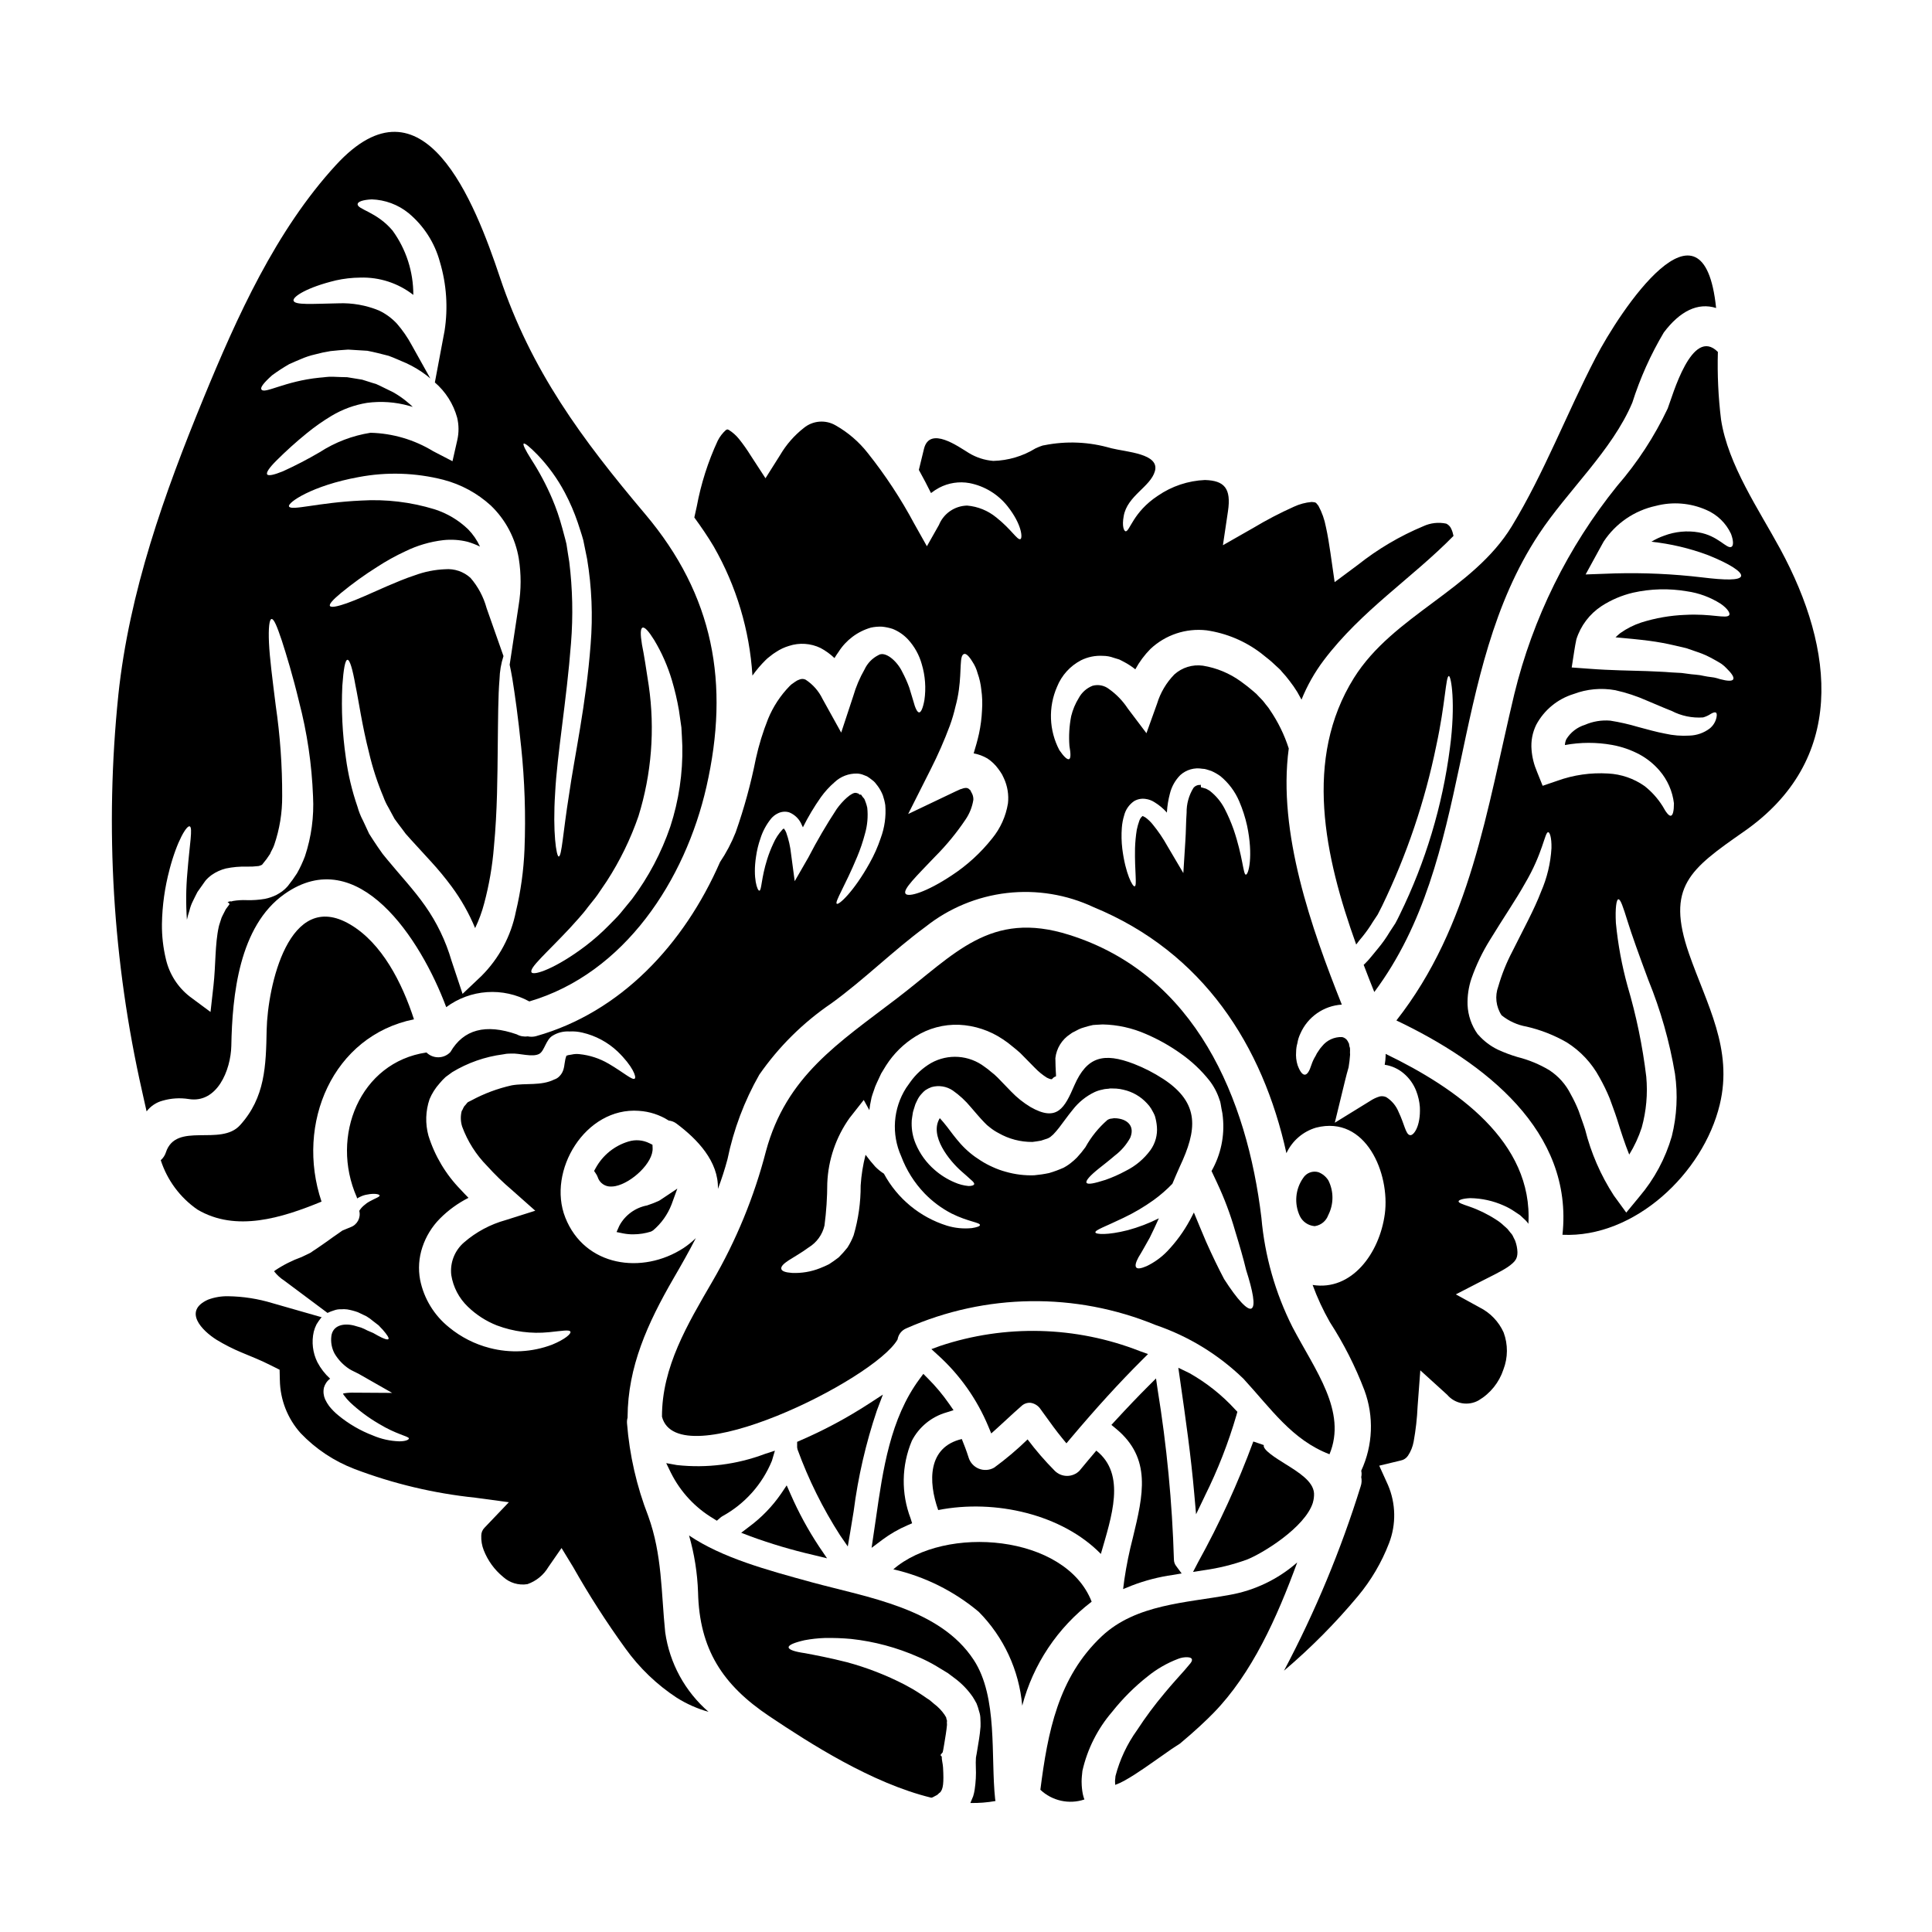
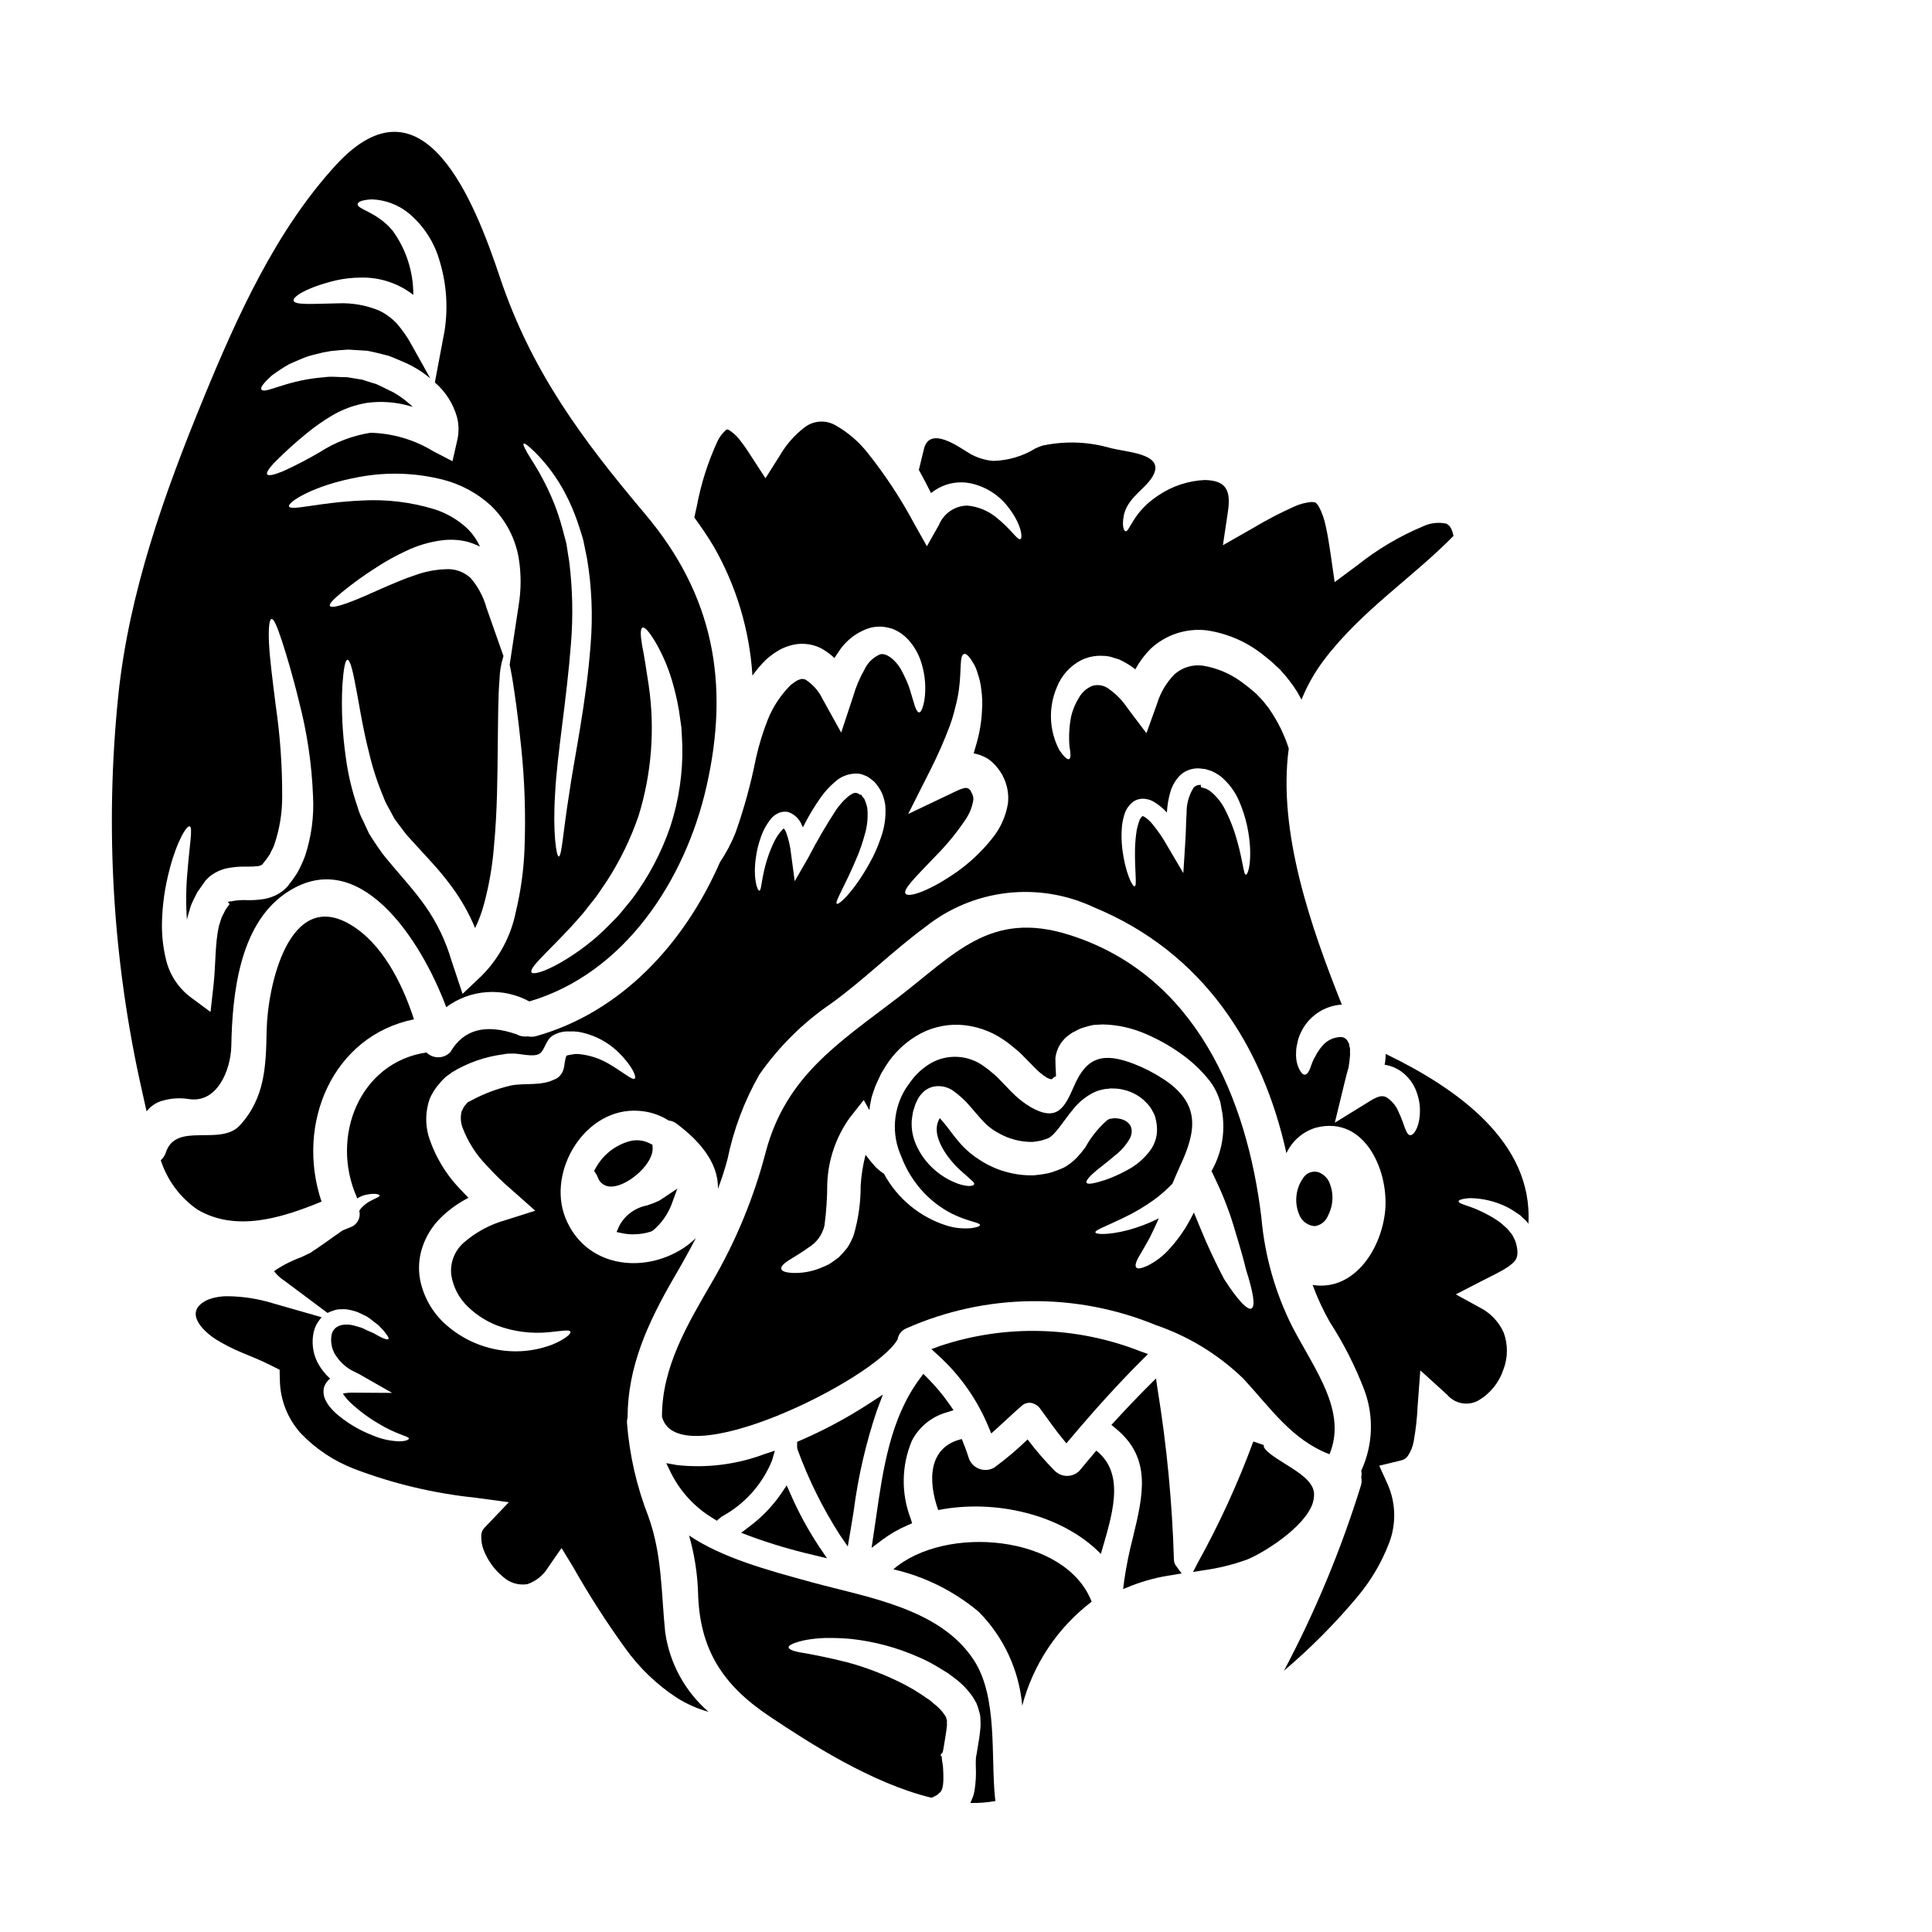
<svg xmlns="http://www.w3.org/2000/svg" fill="#000000" width="800px" height="800px" version="1.1" viewBox="144 144 512 512">
  <g>
    <path d="m435.74 555.81c2.785-9.758 6.812-21.059-1.207-27.379-1.484 1.766-3.004 3.543-4.461 5.328v0.004c-0.867 0.875-2.051 1.367-3.285 1.367-1.23 0-2.414-0.492-3.281-1.367-2.582-2.602-4.981-5.375-7.184-8.305-2.773 2.699-5.731 5.199-8.855 7.481-1.246 0.715-2.754 0.812-4.086 0.27-1.332-0.543-2.336-1.672-2.727-3.055-0.527-1.672-1.145-3.281-1.766-4.797-9.055 2.133-8.945 11.273-6.254 18.824 15.145-2.988 32.918 1.191 43.105 11.629z" />
    <path d="m394.79 518.32 1.906-0.605-1.137-1.641-0.004-0.004c-1.68-2.418-3.57-4.684-5.652-6.766l-1.211-1.215-1.02 1.383c-7.754 10.508-9.684 23.953-11.547 36.957l-1.145 7.766 2.875-2.156-0.004-0.004c2.055-1.527 4.285-2.812 6.641-3.82l1.227-0.531-0.395-1.27v-0.004c-2.547-6.652-2.43-14.031 0.332-20.598 1.887-3.644 5.188-6.356 9.133-7.492z" />
    <path d="m441.96 562.62-0.32 2.504 2.34-0.949c3.484-1.336 7.109-2.277 10.805-2.797l2.363-0.395-1.434-1.945h-0.004c-0.383-0.488-0.598-1.09-0.609-1.711-0.449-15.117-1.895-30.191-4.324-45.117l-0.422-2.91-2.082 2.078c-2.754 2.754-5.574 5.711-8.684 9.09l-1.055 1.148 1.203 0.992c9.551 7.871 7.211 17.602 4.492 28.863-0.957 3.672-1.715 7.394-2.269 11.148z" />
    <path d="m352.48 537.64-1.48 2.199c-2.32 3.363-5.18 6.32-8.465 8.754l-2.109 1.605 2.473 0.949c5.414 1.98 10.945 3.621 16.562 4.918l3.715 0.902-2.141-3.148v-0.004c-2.879-4.359-5.383-8.957-7.477-13.746z" />
-     <path d="m460.97 545.3 2.336-4.863-0.004-0.004c3.434-6.894 6.242-14.086 8.391-21.48l0.223-0.812-0.582-0.609h0.004c-3.504-3.828-7.586-7.074-12.105-9.629l-2.965-1.434 0.395 2.754c1.574 10.93 2.973 20.785 3.832 30.699z" />
    <path d="m368.67 553.83 0.609-3.57c0.328-1.926 0.637-3.852 0.953-5.785 1.164-9.07 3.223-18.008 6.148-26.672l1.594-4.219-3.781 2.461v-0.004c-5.734 3.723-11.773 6.957-18.047 9.672l-0.895 0.395v1.465l0.105 0.551c2.906 7.973 6.688 15.602 11.273 22.742z" />
    <path d="m333.04 546.42 0.93 0.586 0.832-0.715h-0.004c0.195-0.18 0.406-0.336 0.633-0.473 5.934-3.25 10.57-8.434 13.137-14.695l0.789-2.68-2.652 0.867h-0.004c-7.418 2.801-15.398 3.812-23.285 2.953l-2.859-0.516 1.266 2.609h0.004c2.508 5.012 6.398 9.199 11.215 12.062z" />
    <path d="m474.36 557.34c4.012-1.531 15.492-8.496 17.57-15.121v-0.039c0.234-0.797 0.336-1.625 0.301-2.457-0.215-3.148-4.004-5.512-7.672-7.797-2.402-1.496-6.035-3.754-5.633-4.965l-2.793-0.953v0.031c-4.055 11.004-8.938 21.68-14.613 31.941l-1.352 2.598 2.891-0.457v0.004c3.852-0.535 7.641-1.469 11.301-2.785z" />
    <path d="m229.21 462.44c-6.965-20.688 2.977-43.945 24.496-48.312-3.148-9.695-8.484-20.191-16.926-25.148-16.289-9.57-21.863 16.531-22.113 27.945-0.184 9.57-0.395 17.898-7.031 25.238-5.168 5.762-16.969-1.02-19.68 7.246l0.004 0.004c-0.262 0.793-0.73 1.5-1.359 2.047 1.711 5.301 5.117 9.891 9.691 13.07 10.25 6.086 22.453 2.215 32.918-2.09z" />
    <path d="m402.05 583.9c-8.949-13.688-28.184-16.566-42.859-20.562-12.078-3.312-23.754-6.477-32.582-12.418 1.406 4.898 2.207 9.953 2.383 15.051 0.344 15.078 6.508 24.559 18.863 32.828 10.684 7.152 27.16 17.773 42.953 21.613v-0.004c0.117-0.012 0.23-0.043 0.336-0.09l1.055-0.559c0.34-0.121 0.559-0.555 0.93-0.742 0.836-0.867 1.023-2.57 0.789-6.625-0.062-1.086-0.375-2.016-0.344-2.883l-0.312-0.344v-0.09l0.375-0.496 0.184-0.184 0.152-0.711 0.246-1.426c0.312-1.922 0.621-3.688 0.742-5.141l-0.031-0.789h0.008c0.059-0.23 0.023-0.473-0.09-0.68-0.062-0.184-0.062-0.371-0.125-0.586h-0.004c-0.145-0.184-0.266-0.379-0.367-0.59-0.773-1.129-1.723-2.125-2.82-2.941l-1.023-0.871-0.246-0.184-0.031-0.031-0.496-0.309c-0.648-0.465-1.301-0.902-1.969-1.336v0.004c-1.301-0.859-2.644-1.645-4.027-2.363-4.875-2.516-10.004-4.508-15.297-5.941-4.644-1.18-8.328-1.863-11.086-2.387-2.785-0.395-4.328-0.93-4.363-1.551-0.035-0.621 1.488-1.266 4.242-1.891h-0.004c1.746-0.328 3.516-0.523 5.293-0.586 2.348-0.047 4.691 0.035 7.031 0.25 6.137 0.664 12.133 2.273 17.777 4.769 1.664 0.699 3.277 1.52 4.828 2.445 0.789 0.496 1.609 0.992 2.449 1.488l0.617 0.371 0.121 0.094 0.375 0.281 0.281 0.215 1.051 0.789v-0.004c1.828 1.363 3.422 3.016 4.723 4.894 0.344 0.559 0.711 1.148 1.023 1.766 0.277 0.684 0.508 1.387 0.68 2.106 0.23 0.668 0.344 1.367 0.34 2.074 0.031 0.648 0.062 1.363 0.031 1.969-0.184 2.363-0.555 4.269-0.836 6.008l-0.215 1.301-0.125 0.621v0.184h-0.039v0.062c-0.055 0.844-0.062 1.691-0.027 2.539 0.094 1.996-0.012 3.996-0.312 5.973-0.086 0.59-0.219 1.168-0.395 1.738-0.246 0.617-0.496 1.207-0.742 1.793 2.231 0.043 4.461-0.129 6.656-0.523-0.043-0.164-0.074-0.328-0.09-0.496-1.219-11.254 0.793-27.016-5.676-36.895z" />
    <path d="m193.97 435.25c7.586 1.266 11.18-7.684 11.332-14.062 0.246-13.348 2.016-31.738 14.09-40.258 19.512-13.75 36.141 11.953 42.863 29.977 3.141-2.332 6.887-3.711 10.789-3.981 3.898-0.27 7.797 0.586 11.23 2.465 25.301-7.426 41.332-32.223 46.945-56.922 6.223-27.344 1.922-50.723-16.258-72.25-16.781-19.879-30.191-37.965-38.496-62.773-6.598-19.727-20.223-55-43.449-29.699-15.949 17.375-26.199 40.199-35.086 61.797-10.406 25.332-19.68 51.254-22.578 78.691h0.004c-3.617 35.121-1.484 70.598 6.316 105.03 0.371 1.609 0.742 3.41 1.18 5.266 1.066-1.402 2.57-2.406 4.277-2.848 2.219-0.641 4.555-0.789 6.84-0.434zm110.83-57.727c3.484-5.379 6.305-11.16 8.398-17.219 3.477-11.199 4.406-23.035 2.723-34.637-0.68-4.461-1.238-8.148-1.793-10.84-0.438-2.695-0.438-4.273 0.152-4.492 0.59-0.215 1.641 0.961 3.066 3.25 2.023 3.356 3.609 6.957 4.723 10.715 0.773 2.606 1.395 5.254 1.855 7.93 0.215 1.453 0.434 2.973 0.648 4.519 0.125 1.574 0.156 3.223 0.246 4.863l0.004 0.004c0.152 7.281-0.926 14.535-3.188 21.457-2.352 6.883-5.769 13.348-10.129 19.168-1.055 1.27-2.074 2.543-3.066 3.746-0.992 1.203-2.137 2.231-3.129 3.281v0.004c-1.902 1.938-3.941 3.738-6.098 5.387-7.926 6.012-13.777 7.961-14.34 7.035-0.738-1.148 3.809-4.957 10.098-11.68 1.52-1.73 3.281-3.5 4.863-5.668 0.789-1.051 1.73-2.074 2.539-3.25 0.805-1.176 1.582-2.356 2.426-3.574zm-22.016-115.95c0.281-0.215 1.551 0.789 3.594 2.879v-0.004c2.894 3.008 5.356 6.406 7.309 10.098 1.355 2.559 2.504 5.219 3.434 7.961 0.465 1.484 1.023 3.035 1.457 4.644 0.34 1.609 0.68 3.281 1.02 5.016 1.23 7.461 1.543 15.043 0.93 22.578-1.203 15.918-4.301 29.793-5.727 39.855-1.609 10.062-1.922 16.355-2.723 16.383-0.621 0.062-1.641-6.406-0.961-16.781 0.523-10.375 3.035-24.434 4.211-39.793v-0.004c0.57-7.164 0.414-14.363-0.465-21.496-0.246-1.609-0.527-3.188-0.742-4.723-0.344-1.516-0.789-2.941-1.145-4.363h-0.004c-0.699-2.609-1.578-5.164-2.633-7.648-1.551-3.644-3.418-7.148-5.57-10.469-1.551-2.461-2.266-3.918-1.984-4.133zm-1.301 30.441c0.656 4.102 0.645 8.285-0.031 12.387l-2.387 15.766c0.215 0.992 0.465 2.227 0.711 3.684 0.68 4.211 1.547 10.312 2.32 17.965l0.004-0.004c0.953 9.059 1.254 18.176 0.898 27.281-0.223 5.562-0.988 11.094-2.289 16.508-1.285 6.469-4.465 12.406-9.137 17.062l-4.988 4.723-2.258-6.781c-0.215-0.68-0.465-1.363-0.68-2.043-1.512-5.18-3.867-10.078-6.973-14.492-2.941-4.211-6.75-8.266-10.062-12.297l-1.234-1.516-1.238-1.766c-0.789-1.207-1.609-2.363-2.32-3.543-0.559-1.207-1.113-2.418-1.672-3.594h-0.008c-0.59-1.129-1.055-2.316-1.395-3.543-1.469-4.242-2.508-8.621-3.098-13.07-0.91-6.285-1.223-12.641-0.926-18.984 0.312-4.43 0.742-6.875 1.363-6.902 0.617-0.027 1.336 2.383 2.106 6.719 0.898 4.273 1.734 10.559 3.625 17.961l-0.004-0.004c0.934 3.973 2.199 7.856 3.781 11.617 0.367 1.023 0.832 2.008 1.391 2.938 0.527 0.961 1.051 1.922 1.574 2.914 0.617 0.898 1.301 1.734 1.969 2.633l0.988 1.332 1.27 1.426c1.734 1.891 3.543 3.867 5.356 5.852h0.004c1.977 2.148 3.836 4.402 5.574 6.75 2.504 3.391 4.582 7.07 6.195 10.965 1.016-2.117 1.824-4.324 2.414-6.598 1.301-4.863 2.156-9.836 2.559-14.852 0.93-9.754 0.93-18.797 1.02-26.371s0.094-13.812 0.469-18.105c0.055-2.098 0.41-4.172 1.051-6.164l-4.492-12.762h0.004c-0.809-2.934-2.258-5.652-4.246-7.957-1.824-1.664-4.258-2.492-6.719-2.293-2.75 0.109-5.469 0.656-8.051 1.609-2.602 0.84-5.047 1.922-7.277 2.852-4.461 1.969-8.082 3.625-10.746 4.555-2.664 0.93-4.18 1.18-4.461 0.711s0.809-1.672 2.941-3.441c3.043-2.5 6.238-4.809 9.574-6.902 2.375-1.547 4.859-2.926 7.43-4.121 3.172-1.559 6.586-2.562 10.094-2.973 2.16-0.234 4.34-0.086 6.445 0.434 1.129 0.332 2.227 0.758 3.281 1.27-0.781-1.695-1.844-3.246-3.148-4.582-2.539-2.441-5.609-4.262-8.969-5.32-6.266-1.91-12.816-2.688-19.355-2.293-11.52 0.527-18.645 2.816-19.141 1.551-0.465-0.961 6.039-5.512 18.461-7.773 7.441-1.41 15.098-1.164 22.438 0.711 4.691 1.219 9.016 3.566 12.594 6.836 3.914 3.762 6.512 8.684 7.402 14.039zm-65.375-48.559c1.449-1.066 2.961-2.047 4.519-2.945 0.961-0.465 2.012-0.867 3.148-1.363h0.004c1.176-0.516 2.398-0.922 3.652-1.207 1.375-0.375 2.769-0.676 4.18-0.898 1.488-0.152 3.035-0.309 4.648-0.395 1.637 0.094 3.34 0.215 5.078 0.312 1.793 0.34 3.715 0.836 5.637 1.332 1.641 0.586 3.098 1.301 4.723 1.969v-0.004c1.91 0.883 3.719 1.973 5.387 3.254l0.961 0.789-4.926-8.824v-0.004c-1.098-2.039-2.418-3.949-3.934-5.699-1.344-1.441-2.945-2.621-4.723-3.469-3.422-1.414-7.109-2.07-10.809-1.918-6.875 0.125-11.551 0.527-11.863-0.711-0.246-1.051 3.625-3.543 11.184-5.356l-0.004-0.004c2.137-0.477 4.316-0.727 6.504-0.746 5.078-0.16 10.051 1.461 14.059 4.586 0.027-6.129-1.902-12.105-5.512-17.062-4.231-5.023-9.406-5.582-9.242-7.016 0.031-0.586 1.266-1.113 3.715-1.234v-0.004c3.559 0.113 6.984 1.383 9.754 3.621 4.051 3.356 6.965 7.887 8.332 12.965 1.766 5.914 2.188 12.145 1.238 18.242-0.188 0.898-0.344 1.766-0.496 2.633l-2.078 11.055c2.852 2.453 4.906 5.695 5.906 9.32 0.473 1.965 0.484 4.012 0.031 5.981l-1.266 5.574-5.082-2.633h-0.004c-5.023-3.07-10.766-4.762-16.648-4.906-4.789 0.758-9.367 2.508-13.441 5.141-3.148 1.852-6.394 3.535-9.723 5.051-2.418 0.988-3.902 1.301-4.211 0.836-0.312-0.465 0.527-1.734 2.387-3.594v-0.004c2.586-2.582 5.305-5.031 8.145-7.336 2.062-1.684 4.246-3.215 6.531-4.586 2.883-1.727 6.066-2.891 9.383-3.434 3.734-0.5 7.527-0.23 11.152 0.785 0.34 0.094 0.648 0.188 0.988 0.281-0.555-0.527-1.113-1.02-1.699-1.488-1.109-0.91-2.293-1.715-3.543-2.414-1.52-0.711-3.098-1.551-4.492-2.168-1.27-0.344-2.449-0.789-3.684-1.145-1.367-0.215-2.695-0.434-3.965-0.648-1.336-0.031-2.602-0.062-3.809-0.125s-2.418 0.184-3.543 0.246c-9.23 0.93-14.562 4.398-15.352 3.148-0.422-0.5 0.57-1.773 2.801-3.781zm-27.191 131c2.043-7.773 4.586-11.77 5.356-11.461 0.871 0.312-0.027 4.723-0.617 12.266-0.375 4.148-0.414 8.324-0.121 12.48 0.184-0.828 0.41-1.645 0.68-2.449 0.199-0.859 0.5-1.691 0.898-2.477 0.395-0.789 0.789-1.641 1.207-2.418l1.574-2.227 0.395-0.559 0.215-0.281 0.094-0.121 0.062-0.062 0.027-0.031 0.496-0.496c0.344-0.277 0.434-0.395 0.961-0.789l0.004 0.004c1.121-0.77 2.371-1.336 3.688-1.672 1.832-0.383 3.703-0.551 5.574-0.496 1.043 0.023 2.086-0.027 3.125-0.156 0.242-0.059 0.484-0.141 0.711-0.246 0.062-0.062 0.156-0.031 0.188-0.125l0.059-0.031 0.062-0.059v-0.031l0.035-0.035c0.715-0.84 1.371-1.73 1.969-2.664 0.309-0.836 0.789-1.426 1.113-2.414v0.004c1.426-4.156 2.137-8.523 2.106-12.914 0.027-8.023-0.543-16.035-1.703-23.973-0.867-6.938-1.609-12.633-1.793-16.629-0.184-3.996 0.094-6.297 0.68-6.348 0.648-0.062 1.457 1.969 2.723 5.727 1.207 3.746 2.883 9.199 4.555 16.137h-0.004c2.152 8.219 3.398 16.652 3.719 25.145 0.285 5.371-0.441 10.75-2.137 15.855-0.586 1.559-1.289 3.074-2.109 4.523-0.727 1.137-1.516 2.231-2.359 3.281l-0.059 0.09-0.062 0.062v0.004c-0.137 0.117-0.262 0.25-0.375 0.391l-0.031 0.031v0.031l-0.059 0.031-0.312 0.309-0.68 0.559c-0.477 0.34-0.973 0.652-1.488 0.93-0.973 0.484-2.004 0.84-3.066 1.055-1.613 0.277-3.254 0.391-4.891 0.34-1.188-0.051-2.375 0.023-3.543 0.215-0.371 0.062-0.789 0.281-0.617 0.062-0.031 0-0.836 0.152-0.836 0.312l0.309 0.152 0.184 0.344-0.988 1.332-0.742 1.457-0.004-0.004c-0.273 0.488-0.484 1.008-0.621 1.547-0.152 0.559-0.371 1.055-0.496 1.641-1.02 4.613-0.789 10.129-1.395 15.547l-0.789 7.031-5.512-4.09h0.004c-3.18-2.477-5.41-5.977-6.316-9.906-0.734-3.051-1.09-6.184-1.051-9.324 0.078-4.867 0.754-9.703 2.008-14.406z" />
-     <path d="m502.82 323.64c-13.41 21.465-7.805 47.324 0.586 70.672 0.527-0.711 1.082-1.426 1.672-2.106 0.996-1.227 1.906-2.519 2.723-3.871l1.305-1.969c0.395-0.742 0.789-1.547 1.18-2.32 6.527-13.492 11.344-27.742 14.34-42.426 2.414-11.121 2.508-18.461 3.34-18.461 0.59-0.031 1.859 7.188 0.281 19.078-1.984 15.336-6.473 30.246-13.285 44.129-0.395 0.789-0.742 1.547-1.18 2.32l-1.52 2.32v0.004c-0.922 1.547-1.969 3.019-3.125 4.398-1.145 1.336-2.137 2.727-3.379 3.938v-0.004c-0.117 0.121-0.238 0.234-0.371 0.34 0.934 2.449 1.863 4.863 2.816 7.215 26.668-35.766 19.203-84.355 43.605-121.33 7.594-11.52 19.402-22.148 24.773-34.859 2.062-6.492 4.859-12.727 8.336-18.582 4.301-5.727 9.055-8.023 13.871-6.504-3.375-32.668-25.516 0.789-31.957 13.227-7.621 14.676-13.594 30.473-22.176 44.594-10.312 16.938-31.434 23.598-41.836 40.199z" />
    <path d="m478.29 466.74c-3.777-31.488-17.344-64.445-50.977-75.004-20.938-6.598-30.289 5.141-45.586 16.816-15.543 11.895-29.355 20.598-34.746 40.539-3.121 12.082-7.891 23.68-14.168 34.465-6.598 11.363-13.41 22.699-13.383 35.891 4.18 15.98 56.285-9.758 62.434-20.469v0.004c0.203-1.34 1.102-2.469 2.359-2.973 20.973-9.273 44.82-9.59 66.027-0.867 8.719 2.969 16.672 7.836 23.285 14.246 7.277 7.894 12.855 16.195 22.793 20.004 4.723-11.363-3.809-22.234-9.816-33.723-4.551-9.035-7.34-18.852-8.223-28.93zm-46.332-9.277c-0.34-0.527 0.902-1.922 3.312-3.84 1.207-0.961 2.695-2.106 4.242-3.438h0.004c1.641-1.254 3-2.836 3.996-4.644 1.207-2.852-0.434-4.769-3.281-5.141-0.246 0-0.555-0.094-0.648-0.031h-0.004c-0.078 0.004-0.152-0.012-0.223-0.043h-0.094l-0.34 0.062-0.648 0.09-0.156 0.031h-0.004c-0.211 0.074-0.418 0.168-0.617 0.281-2.356 2.047-4.336 4.492-5.844 7.227-0.695 0.965-1.449 1.887-2.262 2.754-0.516 0.523-1.062 1.008-1.645 1.457-0.355 0.281-0.727 0.543-1.113 0.785-0.34 0.215-0.496 0.281-0.742 0.434-1.258 0.562-2.551 1.039-3.871 1.426-1.297 0.277-2.613 0.473-3.934 0.59-2.555 0.09-5.106-0.227-7.559-0.934-1.168-0.312-2.309-0.727-3.41-1.234-1.141-0.5-2.238-1.09-3.281-1.77-1.953-1.207-3.727-2.688-5.262-4.394-1.426-1.609-2.539-3.129-3.594-4.523-0.617-0.789-1.238-1.547-1.922-2.289-2.883 4.644 2.539 11.273 5.699 14.059 1.082 0.961 1.969 1.703 2.508 2.231 0.68 0.555 0.992 0.961 0.898 1.234-0.094 0.277-0.617 0.465-1.484 0.465-1.293-0.121-2.559-0.453-3.746-0.984-1.91-0.812-3.676-1.922-5.234-3.285-2.203-1.898-3.934-4.285-5.051-6.969-0.719-1.719-1.074-3.562-1.051-5.422-0.008-0.508 0.035-1.016 0.125-1.516l0.121-0.789 0.062-0.395 0.031-0.184c0.027-0.062 0.09-0.344 0.09-0.344 0.031-0.062 0.375-1.207 0.375-1.207 0.059-0.184 0.09-0.34 0.184-0.586l0.434-0.93 0.004 0.004c0.305-0.703 0.738-1.34 1.27-1.891 0.289-0.348 0.621-0.66 0.988-0.93 0.496-0.316 1.023-0.582 1.574-0.785 1.918-0.547 3.981-0.219 5.637 0.895 1.781 1.246 3.383 2.727 4.766 4.402 1.238 1.426 2.418 2.848 3.562 4.023 0.465 0.516 0.984 0.984 1.547 1.391 0.695 0.559 1.441 1.047 2.231 1.457 2.742 1.578 5.852 2.394 9.016 2.363 0.789-0.09 1.516-0.215 2.258-0.34 0.617-0.246 1.547-0.465 1.922-0.652 0.184-0.121 0.523-0.277 0.586-0.34l0.094-0.094c0.09-0.059 0.434-0.371 0.648-0.555 0.496-0.527 1.023-1.117 1.574-1.832 1.086-1.395 2.199-3.035 3.594-4.723 1.539-1.988 3.523-3.59 5.793-4.676 0.652-0.297 1.34-0.52 2.047-0.652l0.246-0.059 0.121-0.031 0.344-0.062 0.309-0.031 0.68-0.062 0.312-0.059h0.559l1.113 0.031c0.648 0.043 1.289 0.145 1.918 0.305 2.394 0.535 4.566 1.789 6.223 3.594 0.426 0.43 0.801 0.91 1.117 1.426l0.438 0.789 0.215 0.395 0.09 0.215 0.062 0.09c0.031 0.062 0.184 0.465 0.184 0.465h0.004c0.273 0.918 0.449 1.863 0.527 2.816 0.184 2.188-0.41 4.371-1.676 6.164-1.723 2.371-3.996 4.281-6.629 5.574-1.707 0.926-3.488 1.715-5.324 2.359-2.988 0.953-4.66 1.297-5.004 0.781zm43.73 33.289c-1.023 0.617-3.746-2.258-7.277-7.773-1.457-2.754-3.148-6.223-4.797-9.938-1.055-2.418-2.109-5.082-3.223-7.715-0.371 0.684-0.711 1.426-1.082 2.078h-0.004c-1.613 2.973-3.613 5.715-5.945 8.164-1.574 1.637-3.43 2.981-5.481 3.965-1.426 0.617-2.387 0.789-2.754 0.371-0.371-0.418-0.152-1.363 0.59-2.723 0.836-1.332 1.828-3.148 2.973-5.172 0.742-1.52 1.574-3.219 2.418-5.141v-0.004c-2.633 1.328-5.394 2.383-8.238 3.148-5.387 1.367-8.484 1.117-8.578 0.59-0.125-0.648 2.723-1.574 7.398-3.84 2.812-1.332 5.496-2.914 8.023-4.723 1.785-1.293 3.453-2.742 4.984-4.332 0.621-1.457 1.238-2.973 1.969-4.555 4.523-9.633 5.484-16.75-4.398-23.223v0.004c-2.445-1.598-5.051-2.938-7.773-3.996-8.055-3.098-12.449-1.891-15.766 5.668-2.57 5.949-4.523 9.84-11.645 5.762h0.004c-1.879-1.133-3.602-2.508-5.117-4.09-1.18-1.238-2.387-2.477-3.562-3.684-0.559-0.57-1.16-1.098-1.801-1.574-0.527-0.469-1.086-0.902-1.672-1.301-4.113-3.141-9.703-3.531-14.211-0.992-2.164 1.266-4.031 2.977-5.484 5.019l-1.113 1.574c-3.453 5.434-3.941 12.238-1.301 18.105 1.375 3.668 3.481 7.016 6.191 9.84 2.082 2.152 4.5 3.953 7.156 5.328 4.328 2.168 7.59 2.363 7.527 3.066-0.031 0.312-0.789 0.59-2.199 0.809v-0.004c-2.211 0.219-4.445-0.004-6.566-0.652-7.148-2.242-13.137-7.184-16.691-13.777-0.836-0.527-1.602-1.152-2.293-1.855-0.789-0.867-1.672-1.949-2.57-3.148v-0.004c-0.688 2.672-1.125 5.398-1.297 8.148 0.023 4.465-0.605 8.91-1.863 13.195-0.434 1.137-0.984 2.227-1.641 3.25-0.719 0.914-1.496 1.785-2.324 2.602-0.867 0.68-1.73 1.266-2.539 1.793v0.004c-0.793 0.398-1.609 0.762-2.441 1.082-2.344 0.926-4.856 1.348-7.375 1.238-1.766-0.121-2.723-0.465-2.852-1.082-0.125-0.617 0.59-1.367 1.969-2.262 1.379-0.898 3.344-1.969 5.324-3.438h0.004c2.098-1.289 3.594-3.363 4.148-5.762 0.492-3.727 0.738-7.484 0.742-11.242 0.25-6.199 2.297-12.188 5.887-17.246l3.777-4.801 1.488 2.695c0.098-0.93 0.25-1.848 0.465-2.758l0.121-0.621c0.031-0.137 0.07-0.266 0.125-0.395l0.031-0.121 0.09-0.281 0.344-0.992v0.004c0.219-0.734 0.5-1.449 0.836-2.141 0.375-0.789 0.742-1.574 1.113-2.387 0.438-0.742 0.871-1.457 1.336-2.195v0.004c1.984-3.098 4.641-5.707 7.766-7.644 3.441-2.164 7.457-3.242 11.52-3.098 4.176 0.188 8.215 1.531 11.676 3.871 0.852 0.559 1.668 1.168 2.441 1.828 0.871 0.711 1.336 1.055 2.168 1.828 1.551 1.52 2.633 2.727 3.809 3.871h0.004c0.961 1.008 2.043 1.891 3.219 2.633 1.023 0.492 1.145 0.395 1.336 0.371 1.547-1.793 0.988 1.457 0.898-5.543h-0.004c0.289-2.609 1.734-4.953 3.938-6.379l0.434-0.312c0.062-0.031 0.375-0.215 0.375-0.215 0.059-0.031 0.215-0.094 0.215-0.094l0.586-0.309c0.422-0.238 0.855-0.445 1.305-0.621 0.68-0.215 1.363-0.434 2.074-0.617l1.051-0.246 0.871-0.062 1.668-0.09v-0.004c3.961 0.082 7.863 0.945 11.492 2.539 3.254 1.395 6.352 3.133 9.234 5.191 2.859 2.004 5.418 4.41 7.59 7.148 1.191 1.543 2.106 3.285 2.691 5.144l0.125 0.34 0.031 0.094 0.059 0.277 0.031 0.125 0.094 0.527 0.184 1.082h0.004c0.168 0.715 0.281 1.438 0.34 2.168 0.5 4.938-0.551 9.902-3.004 14.215 0.496 1.023 0.961 2.047 1.457 3.098h-0.004c1.945 4.129 3.551 8.406 4.805 12.793 1.203 3.938 2.195 7.336 2.91 10.34 1.797 5.621 2.535 9.52 1.453 10.168z" />
    <path d="m492.28 468.93h0.207c1.613-0.25 2.957-1.363 3.508-2.902 1.477-2.879 1.492-6.293 0.047-9.188-0.621-1-1.547-1.773-2.644-2.199-1.539-0.445-3.191 0.18-4.047 1.535-2.09 2.973-2.418 6.836-0.867 10.121 0.727 1.473 2.164 2.469 3.797 2.633z" />
    <path d="m406.69 523.88 1.543-1.387c0.84-0.754 1.664-1.52 2.492-2.285 1.301-1.199 2.598-2.406 3.969-3.59h-0.004c0.652-0.621 1.543-0.934 2.445-0.855 1.094 0.172 2.062 0.805 2.66 1.734l1.102 1.52c1.473 2.047 2.988 4.156 4.59 6.109l1.125 1.371 1.145-1.359c6.731-7.981 12.891-14.742 18.832-20.656l1.648-1.641-2.188-0.789h0.004c-16.945-6.637-35.684-7.117-52.945-1.355l-2.277 0.836 1.789 1.637v-0.004c5.758 5.219 10.289 11.641 13.281 18.809z" />
    <path d="m311.86 471.11c1.582-0.004 3.152-0.254 4.66-0.73l0.527-0.297c2.188-1.836 3.875-4.199 4.91-6.863l1.543-4.231-4.117 2.754c-0.273 0.199-0.562 0.375-0.859 0.531-0.996 0.445-2.016 0.84-3.051 1.18-3.133 0.594-5.832 2.566-7.34 5.375l-0.742 1.676 1.797 0.367c0.879 0.168 1.773 0.25 2.672 0.238z" />
    <path d="m511.21 423.3v0.465c-0.02 0.809-0.102 1.613-0.25 2.41 1.879 0.277 3.641 1.086 5.078 2.324 1.469 1.25 2.598 2.848 3.285 4.648 0.523 1.359 0.848 2.785 0.957 4.238 0.246 5.144-1.703 7.684-2.633 7.434-1.145-0.215-1.426-2.852-3.004-6.133l0.004 0.004c-0.652-1.629-1.801-3.008-3.285-3.938-0.531-0.242-1.129-0.309-1.703-0.188-0.914 0.266-1.781 0.676-2.57 1.207l-9.352 5.762 2.727-11.211c0.277-1.148 0.586-2.293 0.926-3.473v0.004c0.188-1.109 0.32-2.223 0.395-3.344-0.094-0.711 0.121-1.641-0.156-2.137-0.059-0.281-0.09-0.559-0.152-0.871h-0.004c-0.121-0.156-0.215-0.332-0.277-0.523-0.312-0.586-0.867-1.008-1.516-1.145-2.066-0.086-4.051 0.82-5.332 2.445-0.363 0.387-0.684 0.812-0.957 1.27-0.297 0.391-0.547 0.816-0.742 1.27-0.465 0.746-0.84 1.547-1.113 2.383-0.527 1.672-1.117 2.602-1.766 2.602-0.648 0-1.301-0.898-1.891-2.508v0.004c-0.359-1.145-0.492-2.348-0.395-3.543 0.008-0.785 0.121-1.566 0.34-2.324 0.137-0.871 0.402-1.715 0.785-2.512 1.93-4.422 6.172-7.391 10.984-7.688-7.988-20.074-17.062-45.613-14.059-67.879-1.16-3.621-2.84-7.055-4.984-10.191-0.465-0.789-1.02-1.305-1.484-1.969-0.465-0.664-1.367-1.457-2.016-2.195l-0.215-0.215h-0.004c-0.039-0.035-0.078-0.066-0.121-0.094l-0.527-0.465-1.082-0.898c-0.711-0.621-1.52-1.145-2.262-1.734-2.984-2.16-6.43-3.594-10.066-4.18-2.738-0.375-5.5 0.473-7.555 2.32-2.125 2.176-3.699 4.832-4.582 7.742l-2.816 7.836-4.957-6.566c-1.316-2.004-3-3.75-4.957-5.137-1.234-0.965-2.856-1.289-4.363-0.871-1.566 0.613-2.863 1.766-3.66 3.25-0.918 1.484-1.594 3.106-2.008 4.801-0.508 2.602-0.664 5.258-0.465 7.898 0.371 2.074 0.371 3.312-0.094 3.5-0.465 0.184-1.363-0.617-2.57-2.383-2.75-5.211-2.977-11.391-0.621-16.789 1.211-3.023 3.461-5.516 6.352-7.027 1.785-0.887 3.769-1.293 5.758-1.18 1.004 0 2 0.176 2.941 0.527l1.426 0.434c0.434 0.184 0.836 0.434 1.266 0.648h0.004c1.062 0.555 2.066 1.215 3 1.965 1.07-1.977 2.418-3.789 3.996-5.387 3.988-3.758 9.426-5.566 14.867-4.949 5.258 0.758 10.238 2.848 14.461 6.07 0.93 0.789 1.922 1.488 2.785 2.258l1.305 1.207 0.648 0.59 0.375 0.371 0.121 0.125 0.246 0.309 0.004 0.004c0.734 0.789 1.426 1.613 2.074 2.477 0.734 0.941 1.418 1.922 2.043 2.941 0.395 0.68 0.742 1.336 1.117 2.016 1.5-3.723 3.484-7.234 5.902-10.438 10-13.223 23.379-21.738 34.375-32.949-0.117-0.641-0.312-1.266-0.586-1.859-0.258-0.613-0.734-1.113-1.336-1.395-2.043-0.434-4.172-0.195-6.07 0.684-6.223 2.598-12.059 6.043-17.34 10.234l-6.164 4.582-1.113-7.742c-0.34-2.32-0.711-4.676-1.207-6.902l-0.004-0.004c-0.363-1.945-1.027-3.828-1.969-5.57-0.789-1.023-0.68-0.902-1.797-1.023-1.637 0.141-3.234 0.57-4.723 1.266-3.691 1.656-7.277 3.527-10.746 5.609l-8.051 4.586 1.332-8.949c0.93-6.164-0.992-8.176-6.07-8.328v-0.004c-4.481 0.188-8.816 1.637-12.512 4.18-6.629 4.363-7.43 9.535-8.551 9.414-0.434-0.125-0.988-1.305-0.492-4.027 0.93-5.387 7.086-7.742 8.266-11.891 1.336-4.68-7.555-5.082-11.609-6.102v0.004c-5.754-1.699-11.832-1.969-17.711-0.789l-0.371 0.062c-0.246 0.121-0.281 0.059-0.711 0.246-0.434 0.188-0.742 0.277-1.238 0.523l-0.004 0.004c-3.367 2.07-7.223 3.211-11.176 3.316-2.305-0.184-4.531-0.906-6.504-2.109-2.789-1.703-10.344-7.184-11.863-1.113-0.465 1.828-0.898 3.777-1.363 5.606 1.18 2.106 2.227 4.148 3.219 6.133h0.004c0.672-0.523 1.387-0.988 2.137-1.395 2.477-1.309 5.328-1.746 8.082-1.238 3.965 0.777 7.519 2.941 10.035 6.102 3.902 4.926 4.027 8.516 3.438 8.734-0.789 0.371-2.363-2.539-6.379-5.731h-0.004c-2.199-1.812-4.898-2.91-7.738-3.152-3.293 0.07-6.231 2.09-7.477 5.141l-3.188 5.637-3.312-5.902h-0.004c-3.535-6.629-7.672-12.922-12.355-18.801-2.332-2.977-5.231-5.469-8.523-7.332-2.676-1.555-6.035-1.281-8.426 0.688-2.516 1.969-4.637 4.394-6.258 7.148l-3.898 6.18-3.996-6.141c-0.918-1.473-1.918-2.891-3.004-4.246-0.773-0.965-1.703-1.793-2.754-2.445-0.621-0.121-0.062-0.246-0.742 0.062h-0.004c-0.895 0.805-1.629 1.77-2.168 2.848-2.566 5.539-4.426 11.375-5.539 17.375l-0.652 2.941c1.832 2.512 3.594 5.082 5.172 7.742h-0.004c5.981 10.453 9.48 22.141 10.234 34.16 1.047-1.473 2.215-2.852 3.5-4.121l0.496-0.465 0.742-0.586c0.477-0.402 0.984-0.762 1.516-1.082 1.059-0.711 2.219-1.254 3.441-1.617 2.754-0.906 5.75-0.703 8.359 0.559 1.344 0.719 2.582 1.613 3.684 2.668 0.344-0.559 0.68-1.086 1.086-1.641v-0.004c1.98-3.117 5.027-5.406 8.578-6.43 0.977-0.211 1.973-0.293 2.973-0.246 0.945 0.098 1.883 0.297 2.789 0.59 1.555 0.621 2.949 1.586 4.086 2.812 1.707 1.863 2.949 4.106 3.625 6.539 0.922 3.086 1.16 6.34 0.695 9.527-0.395 2.168-0.902 3.25-1.395 3.25-0.492 0-1.055-1.145-1.551-3.066-0.309-0.961-0.648-2.106-1.051-3.469l0.004 0.004c-0.52-1.438-1.141-2.832-1.859-4.18-1.398-2.945-4.555-5.637-6.348-4.461-1.609 0.812-2.898 2.144-3.656 3.777-1.281 2.234-2.289 4.613-3.004 7.086l-3.188 9.66-4.953-8.934c-0.996-2.07-2.539-3.824-4.461-5.078-0.5-0.254-1.09-0.277-1.609-0.062-0.434 0.137-0.844 0.348-1.207 0.621-0.23 0.141-0.445 0.293-0.652 0.465l-0.309 0.215-0.465 0.434c-2.453 2.516-4.398 5.481-5.731 8.734-1.352 3.394-2.43 6.894-3.219 10.465-1.316 6.644-3.106 13.184-5.359 19.57-1.094 2.773-2.488 5.422-4.152 7.894-9.535 21.832-26.371 39.824-48.711 46.113v0.004c-0.734 0.203-1.512 0.223-2.258 0.059-0.992 0.148-2.008-0.035-2.883-0.523-8.266-2.883-14.121-1.305-17.59 4.676-0.816 0.871-1.953 1.375-3.148 1.395-1.195 0.023-2.348-0.434-3.199-1.273-17.59 2.57-25.613 22.176-18.457 38.371 0.008 0.109 0.039 0.215 0.09 0.309 0.227-0.148 0.465-0.281 0.715-0.395 0.582-0.301 1.207-0.512 1.855-0.617 2.231-0.465 3.379-0.031 3.379 0.215 0.062 0.395-1.082 0.711-2.695 1.609-0.449 0.238-0.863 0.527-1.238 0.867-0.473 0.359-0.891 0.789-1.238 1.273-0.078 0.105-0.152 0.219-0.219 0.336 0.461 1.828-0.543 3.703-2.32 4.332-0.711 0.281-1.426 0.586-2.168 0.898-0.371 0.281-0.742 0.527-1.113 0.789-0.898 0.617-1.832 1.266-2.785 1.969-0.957 0.699-1.969 1.363-3.035 2.106l-0.809 0.527-0.395 0.281-0.215 0.152-0.465 0.246c-0.684 0.344-1.336 0.648-2.016 0.961v-0.004c-2.469 0.891-4.82 2.078-7 3.543-0.094 0.094-0.184 0.152-0.246 0.215 0 0 0 0.031 0.062 0.094 0.73 0.926 1.609 1.723 2.602 2.363l11.488 8.578c0.57-0.273 1.16-0.504 1.766-0.684 0.574-0.211 1.184-0.305 1.797-0.277 0.555-0.051 1.117-0.043 1.668 0.031 0.961 0.164 1.902 0.414 2.82 0.742 0.789 0.371 1.551 0.742 2.262 1.082 0.625 0.371 1.215 0.797 1.762 1.273 0.527 0.395 1.023 0.789 1.488 1.145 0.371 0.395 0.711 0.789 1.051 1.113 1.207 1.395 1.766 2.262 1.52 2.512-0.246 0.246-1.238-0.062-2.754-0.902-0.375-0.215-0.809-0.434-1.27-0.711-0.465-0.184-0.961-0.434-1.516-0.648-0.551-0.301-1.121-0.562-1.707-0.789-0.617-0.184-1.27-0.371-1.922-0.555-2.754-0.68-5.574-0.031-5.949 2.816h0.004c-0.203 1.59 0.09 3.199 0.84 4.613 0.969 1.645 2.305 3.043 3.898 4.09 0.789 0.496 1.641 0.836 2.449 1.266l8.918 5.082-9.973-0.062v0.004c-0.891-0.035-1.781 0.016-2.66 0.152-0.156 0.031-0.281 0.062-0.395 0.094 0.07 0.168 0.164 0.324 0.281 0.465 0.48 0.664 1.02 1.285 1.609 1.855 2.301 2.156 4.836 4.047 7.555 5.637 4.723 2.883 7.894 3.312 8.023 3.902 0.031 0.344-0.789 0.789-2.602 0.789v-0.004c-2.391-0.082-4.742-0.609-6.941-1.551-3.336-1.273-6.441-3.082-9.191-5.356-0.879-0.719-1.68-1.527-2.387-2.414-0.422-0.57-0.785-1.184-1.086-1.828-0.422-0.965-0.531-2.039-0.309-3.066 0.262-0.957 0.84-1.797 1.641-2.383-1.367-1.25-2.512-2.727-3.375-4.367-1.238-2.504-1.578-5.356-0.961-8.082 0.172-0.68 0.422-1.34 0.742-1.969 0.371-0.602 0.773-1.18 1.211-1.734 0.062-0.027 0.121-0.09 0.184-0.121l-13.105-3.75c-3.809-1.16-7.758-1.773-11.738-1.828-1.805-0.035-3.602 0.27-5.293 0.898-6.723 3.004-1.672 8.176 2.258 10.656v-0.004c2.082 1.266 4.258 2.371 6.504 3.312 2.449 1.055 4.957 1.969 7.898 3.473l2.289 1.145 0.062 2.754h0.004c0.082 5.199 2.039 10.191 5.508 14.059 3.988 4.176 8.855 7.414 14.246 9.48 10.297 3.91 21.055 6.473 32.012 7.613l8.918 1.207-6.441 6.75v0.004c-0.562 0.555-0.875 1.316-0.867 2.106-0.051 1.312 0.168 2.621 0.648 3.84 1.078 2.766 2.848 5.203 5.141 7.086 1.742 1.594 4.117 2.301 6.445 1.922 2.32-0.809 4.285-2.41 5.539-4.523l3.5-5.051 3.098 5.082c4.207 7.438 8.828 14.633 13.844 21.555 3.699 5.156 8.32 9.586 13.625 13.066 2.609 1.629 5.434 2.879 8.395 3.715-6.25-5.41-10.332-12.902-11.492-21.09-1.082-10.594-0.789-20.562-4.492-30.785l0.004 0.004c-3.074-7.887-4.973-16.184-5.633-24.621-0.035-0.5 0.016-1 0.152-1.484v-0.156c0.062-13.285 5.262-24.797 12.203-36.789 2.074-3.562 4.059-7.062 5.883-10.629-1 0.977-2.086 1.859-3.25 2.633-10.965 7.125-26.203 4.926-31.344-8.082-4.891-12.359 5.324-29.328 19.512-28.277v0.004c2.809 0.172 5.523 1.055 7.894 2.57 0.766 0.078 1.496 0.367 2.106 0.84 5.418 4.055 11.152 9.969 10.934 17.277 0.98-2.578 1.828-5.207 2.539-7.871 1.613-7.863 4.453-15.418 8.426-22.395 5.148-7.41 11.613-13.812 19.078-18.891 8.734-6.316 16.383-13.996 24.988-20.312 6.207-4.934 13.668-8.027 21.539-8.945 7.875-0.914 15.848 0.391 23.02 3.762 29.02 11.953 44.812 36.699 51.07 65.188v0.004c1.527-3.289 4.394-5.762 7.871-6.781 13.258-3.375 19.605 12.266 18.211 22.828-1.395 10.496-8.797 20.531-19.141 18.863v-0.004c1.246 3.418 2.781 6.723 4.586 9.879 3.668 5.672 6.731 11.715 9.137 18.023 2.57 6.941 2.269 14.621-0.84 21.34 0.129 0.547 0.129 1.121 0 1.672 0.18 0.824 0.125 1.68-0.152 2.477-5.242 16.871-12.043 33.223-20.312 48.836 7.074-6 13.625-12.602 19.57-19.727 3.508-4.199 6.301-8.949 8.266-14.059 1.922-4.981 1.82-10.516-0.281-15.422l-2.32-5.117 5.668-1.363c0.805-0.148 1.516-0.617 1.965-1.297 0.742-1.129 1.246-2.391 1.488-3.715 0.562-3.094 0.914-6.219 1.051-9.355l0.715-9.535 7.125 6.473c2.062 2.426 5.559 3.051 8.336 1.48 3.102-1.844 5.434-4.746 6.562-8.172 1.215-3.156 1.234-6.648 0.059-9.816-1.293-2.875-3.531-5.215-6.348-6.629l-6.316-3.469 6.102-3.148c2.914-1.516 5.699-2.785 7.684-4.117 2.012-1.426 2.539-2.199 2.539-3.938-0.039-1.016-0.238-2.019-0.594-2.973 0-0.121-0.371-0.68-0.496-1.02-0.16-0.406-0.402-0.777-0.707-1.086-0.281-0.371-0.559-0.711-0.84-1.051-0.344-0.312-0.648-0.621-0.992-0.898-0.621-0.598-1.305-1.125-2.039-1.574-2.211-1.441-4.59-2.609-7.086-3.469-1.793-0.617-2.883-0.961-2.852-1.395 0.062-0.34 1.055-0.742 3.098-0.836v0.004c3.066 0.043 6.09 0.711 8.891 1.969 0.984 0.426 1.926 0.945 2.816 1.551 0.496 0.309 0.992 0.648 1.488 0.992l1.426 1.332v-0.004c0.301 0.285 0.566 0.609 0.785 0.961 1.289-21.715-19.031-35.961-37.824-45.031zm-198.99 6.531c-0.59 0.555-2.852-1.551-6.965-3.965l-0.004 0.004c-2.352-1.379-4.973-2.234-7.684-2.512-0.715-0.082-1.438-0.039-2.137 0.125-0.309 0.059-0.617 0.09-0.93 0.152l-0.121 0.062-0.375 0.121c-0.059 0.094 0.094 0.031 0.094 0.031l0.004 0.004c-0.125 0.277-0.219 0.566-0.281 0.863-0.062 0.312-0.121 0.711-0.215 1.238v0.004c-0.043 0.363-0.102 0.727-0.188 1.086-0.082 0.387-0.215 0.762-0.391 1.113-0.246 0.469-0.57 0.887-0.961 1.242-0.34 0.309-0.742 0.539-1.184 0.68-3.469 1.73-7.559 0.898-11.273 1.547h0.004c-3.734 0.832-7.332 2.176-10.691 3.996l-0.93 0.465c-0.281 0.246-0.434 0.527-0.68 0.789-0.559 0.496-0.586 1.082-0.961 1.574v-0.004c-0.344 1.359-0.297 2.785 0.125 4.117 1.434 3.898 3.68 7.449 6.598 10.406 2.035 2.258 4.219 4.379 6.535 6.348l6.238 5.535-7.832 2.481c-4.07 1.125-7.836 3.141-11.023 5.902-2.504 2.144-3.777 5.387-3.402 8.66 0.508 3.203 2.051 6.152 4.394 8.391 2.215 2.148 4.832 3.836 7.703 4.965 4.406 1.652 9.133 2.266 13.812 1.793 3.41-0.34 5.418-0.742 5.668-0.121 0.215 0.496-1.301 1.969-4.891 3.438h-0.004c-5.277 1.992-11.043 2.293-16.504 0.867-3.941-1.012-7.613-2.879-10.754-5.465-3.953-3.164-6.672-7.613-7.676-12.574-0.543-2.891-0.34-5.871 0.59-8.66 0.941-2.852 2.531-5.449 4.644-7.586 2.215-2.231 4.777-4.09 7.582-5.508-0.68-0.711-1.395-1.395-2.074-2.168v-0.004c-3.938-4.027-6.863-8.93-8.543-14.305-0.871-3.188-0.766-6.566 0.305-9.691 0.645-1.52 1.535-2.926 2.637-4.152 0.496-0.605 1.031-1.172 1.609-1.699l1.734-1.27v-0.004c4.113-2.492 8.699-4.102 13.469-4.723l0.375-0.062 0.496-0.09h0.121l0.246-0.031 0.93-0.031c2.137-0.152 5.668 1.082 7.477 0.062 1.367-0.789 1.734-3.809 3.562-4.832l0.004-0.004c1.328-0.805 2.875-1.18 4.426-1.082 1.156-0.07 2.316 0.035 3.441 0.312 3.484 0.809 6.688 2.527 9.289 4.981 4.047 3.906 5.039 6.785 4.559 7.188zm65.172-63.703c-0.762 2.277-1.738 4.473-2.914 6.566-4.211 7.59-8.207 11.242-8.73 10.809-0.59-0.465 2.258-4.828 5.387-12.387h0.004c0.848-2.023 1.551-4.106 2.106-6.227 0.633-2.223 0.832-4.547 0.586-6.844-0.109-0.504-0.254-1-0.434-1.484-0.215-0.344-0.062-0.648-0.711-1.27l-0.559-0.789-0.059 0.09-0.156 0.031-0.246-0.152-0.242-0.215-0.219-0.031c-0.121 0.031-0.246-0.184-0.395-0.094-0.434-0.121-1.395 0.375-2.289 1.18l-0.008-0.004c-1.035 0.914-1.957 1.941-2.758 3.066-2.731 4.152-5.242 8.441-7.523 12.855l-3.625 6.297-0.961-7.188c-0.203-1.953-0.641-3.875-1.301-5.727-0.152-0.379-0.363-0.734-0.621-1.055-0.09 0.062-0.215 0.152-0.34 0.246l0.004 0.004c-1.039 1.117-1.879 2.406-2.481 3.809-0.613 1.305-1.137 2.652-1.574 4.027-1.609 5.078-1.488 8.297-2.074 8.391-0.527 0.152-1.793-3.281-0.898-9.055 0.227-1.605 0.609-3.188 1.145-4.723 0.609-1.953 1.59-3.773 2.883-5.359 0.48-0.559 1.07-1.012 1.73-1.332 0.938-0.484 2.027-0.586 3.035-0.277 1.527 0.621 2.738 1.84 3.344 3.375 0.109 0.191 0.199 0.387 0.281 0.586 1.383-2.777 2.977-5.445 4.766-7.984 1.047-1.461 2.266-2.793 3.625-3.969 1.613-1.523 3.762-2.348 5.981-2.289 0.605 0.023 1.203 0.156 1.762 0.395l0.867 0.344 0.652 0.434 0.648 0.496 0.312 0.246 0.152 0.121 0.309 0.309 0.027 0.031 0.684 0.867h0.004c0.574 0.773 1.043 1.617 1.395 2.512 0.293 0.855 0.512 1.734 0.648 2.629 0.238 2.969-0.18 5.949-1.219 8.738zm33.723-9.199c-0.555 3.402-1.996 6.598-4.18 9.262-3.031 3.828-6.66 7.141-10.746 9.816-6.723 4.461-11.582 5.883-12.234 4.801-0.68-1.148 2.785-4.492 7.957-9.91h0.004c2.941-2.961 5.598-6.199 7.926-9.66 1.086-1.578 1.805-3.379 2.106-5.269 0.023-0.52-0.07-1.035-0.273-1.516l-0.496-0.961c-0.156-0.344-0.188-0.121-0.246-0.246s-0.215-0.152-0.312-0.281v0.004c-0.305-0.16-0.656-0.203-0.992-0.125-0.281 0-0.742 0.246-1.113 0.309l-1.363 0.621-12.48 5.949 5.977-11.863c1.91-3.766 3.606-7.633 5.078-11.586 0.598-1.648 1.094-3.336 1.484-5.047 0.398-1.453 0.699-2.934 0.902-4.426 0.738-5.418 0.121-9.012 1.332-9.477 0.527-0.215 1.301 0.465 2.258 2.043 0.621 0.926 1.082 1.953 1.367 3.031 0.504 1.414 0.836 2.879 0.984 4.371 0.258 1.793 0.32 3.609 0.191 5.418-0.09 2.082-0.355 4.152-0.789 6.191-0.375 1.703-0.867 3.473-1.426 5.266l0.004 0.004c1.285 0.238 2.519 0.699 3.652 1.359 1.102 0.734 2.066 1.656 2.848 2.727 0.371 0.488 0.711 0.992 1.023 1.516l0.465 0.961c0.977 2.098 1.355 4.422 1.094 6.719zm63.023 18.863c-0.68-0.094-0.789-4.859-3.223-11.984-0.668-1.891-1.465-3.731-2.383-5.512-0.957-1.84-2.297-3.449-3.934-4.723-0.395-0.215-0.523-0.344-0.988-0.559l-0.961-0.281-0.246-0.059-0.125-0.031-0.062-0.652h-0.004c-0.023-0.027-0.031-0.059-0.027-0.09l-0.094 0.121c-0.707-0.055-1.391 0.246-1.828 0.805-1.211 1.973-1.836 4.25-1.797 6.566-0.184 2.418-0.152 4.957-0.34 7.59l-0.527 8.391-4.242-7.188c-1.109-1.996-2.394-3.891-3.84-5.664-0.566-0.715-1.227-1.352-1.965-1.891-0.242-0.145-0.488-0.273-0.746-0.391-0.402 0.32-0.703 0.75-0.863 1.238-0.285 0.789-0.512 1.598-0.684 2.418-0.258 1.617-0.414 3.254-0.465 4.891-0.125 6.133 0.586 9.941-0.094 10.098-0.527 0.184-2.449-3.344-3.281-9.973v-0.004c-0.219-1.836-0.258-3.691-0.121-5.539 0.082-1.113 0.289-2.215 0.617-3.285 0.387-1.535 1.324-2.879 2.633-3.777 0.914-0.539 1.984-0.746 3.035-0.586 0.859 0.109 1.688 0.418 2.41 0.898 1.188 0.727 2.266 1.621 3.195 2.66 0.031 0.031 0.031 0.062 0.062 0.094v-0.215c0.098-1.633 0.363-3.25 0.785-4.832 0.453-1.859 1.406-3.562 2.758-4.922 1.586-1.434 3.746-2.051 5.852-1.676l0.68 0.059 0.031 0.031 0.309 0.062h0.062l0.094 0.062 0.246 0.062 0.957 0.309 0.004 0.004c0.84 0.367 1.637 0.824 2.383 1.359 2.184 1.797 3.902 4.094 5.004 6.695 0.891 2.078 1.586 4.234 2.074 6.441 1.691 7.988 0.391 13.098-0.352 12.977z" />
    <path d="m316.95 448.24-0.039-0.871-0.789-0.395v0.004c-1.73-0.871-3.731-1.035-5.582-0.461-3.695 1.109-6.805 3.625-8.664 7.008l-0.434 0.789 0.496 0.746c0.191 0.27 0.344 0.562 0.453 0.875 0.488 1.559 1.969 2.59 3.602 2.512 0.367-0.004 0.734-0.043 1.098-0.113 4.25-0.84 10.074-6.188 9.859-10.094z" />
    <path d="m462.34 351.59c0.062-0.09 0.121-0.152 0.121-0.184h-0.027z" />
-     <path d="m615.76 289.45c-5.637-10.406-13.844-22.297-15.668-34.281v-0.004c-0.727-5.938-1.008-11.922-0.836-17.898-6.875-6.902-12.016 11.68-13.289 14.957h0.004c-3.519 7.445-8.043 14.375-13.441 20.59-13.012 16.156-22.309 34.977-27.223 55.125-7.336 30.699-11.52 61.348-31.246 86.492 23.383 11.121 46.98 29.328 44.008 56.797 19.016 0.898 37.285-16.227 41.684-34.5 3.562-14.773-3.438-26.477-8.145-39.977-6.164-17.777 0.246-22.391 14.523-32.363 27.098-18.855 24.25-47.996 9.629-74.938zm-28.711 155.65h0.004c-1.695 5.883-4.617 11.34-8.578 16.008l-3.5 4.242-3.312-4.551c-3.473-5.363-6.035-11.266-7.59-17.469-0.555-1.762-1.18-3.344-1.73-4.988v0.004c-0.605-1.512-1.309-2.981-2.106-4.398-1.293-2.582-3.25-4.773-5.668-6.348-2.613-1.559-5.441-2.727-8.391-3.469-1.793-0.527-3.543-1.184-5.238-1.965-1.957-0.945-3.703-2.269-5.141-3.902l-0.215-0.215c-1.613-2.262-2.539-4.938-2.664-7.711-0.082-2.375 0.266-4.746 1.023-7 1.262-3.613 2.926-7.07 4.953-10.316 3.59-5.879 6.871-10.652 9.168-14.773 4.859-8.176 5.293-13.684 6.223-13.719 0.395 0.031 0.93 1.363 0.867 4.242v0.004c-0.23 3.973-1.164 7.875-2.754 11.52-1.793 4.723-4.723 10.031-7.648 15.918-1.539 2.934-2.773 6.016-3.688 9.199-0.949 2.543-0.625 5.383 0.867 7.648 1.918 1.547 4.199 2.582 6.629 3.004 3.738 0.859 7.328 2.269 10.652 4.18 3.637 2.289 6.621 5.477 8.66 9.262 1.012 1.789 1.914 3.641 2.695 5.539 0.648 1.832 1.395 3.746 1.969 5.547 1.055 3.406 2.078 6.535 3.223 9.383 1.383-2.242 2.496-4.644 3.312-7.152 1.215-4.383 1.621-8.945 1.207-13.473-0.977-8.125-2.633-16.156-4.957-24.008-1.512-5.477-2.547-11.07-3.094-16.723-0.215-4.027 0.152-6.254 0.648-6.297 0.586-0.062 1.27 2.043 2.418 5.731 1.145 3.688 3.035 8.945 5.512 15.605 3.269 8.012 5.644 16.363 7.082 24.898 0.793 5.516 0.508 11.133-0.836 16.543zm11.832-110.96h0.004c-0.246 1.164-0.895 2.207-1.828 2.945-1.523 1.141-3.363 1.789-5.266 1.855-2.203 0.141-4.414-0.035-6.566-0.527-2.32-0.434-4.676-1.113-7.121-1.762-2.418-0.719-4.879-1.277-7.371-1.672-2.297-0.191-4.606 0.191-6.719 1.113-2.047 0.629-3.797 1.984-4.922 3.809-0.223 0.488-0.352 1.012-0.375 1.547 4.133-0.766 8.375-0.777 12.512-0.031 2.555 0.461 5.019 1.32 7.309 2.543 2 1.094 3.781 2.539 5.262 4.269 2.102 2.445 3.43 5.461 3.812 8.66 0 2.043-0.281 3.148-0.789 3.281-0.508 0.133-1.27-0.789-2.199-2.512v0.004c-1.273-2.035-2.887-3.836-4.769-5.328-2.848-2.012-6.207-3.172-9.691-3.344-4.566-0.281-9.137 0.371-13.441 1.922l-3.902 1.332-1.52-3.777 0.004-0.004c-0.789-1.828-1.273-3.773-1.426-5.758-0.199-2.281 0.23-4.574 1.238-6.629 2.094-3.91 5.644-6.836 9.879-8.145 3.523-1.336 7.344-1.691 11.055-1.023 2.902 0.645 5.734 1.578 8.453 2.789 2.418 0.992 4.555 1.969 6.477 2.695 2.57 1.34 5.465 1.941 8.359 1.734 0.738-0.207 1.438-0.531 2.074-0.961 0.559-0.312 0.992-0.465 1.27-0.344 0.281 0.125 0.355 0.547 0.203 1.316zm4.43-10.094c-0.281 0.492-1.516 0.465-3.469-0.062-0.516-0.172-1.039-0.316-1.574-0.43-0.559-0.094-1.145-0.156-1.766-0.246-0.621-0.09-1.266-0.246-1.969-0.375-0.699-0.125-1.516-0.152-2.32-0.246-0.809-0.094-1.668-0.215-2.57-0.34-0.898-0.031-1.859-0.094-2.848-0.156-1.969-0.184-4.121-0.215-6.348-0.34-4.555-0.152-9.605-0.184-15.207-0.617l-4.723-0.344 0.684-4.398c0.156-1.023 0.34-2.047 0.555-3.066 1.145-3.609 3.496-6.715 6.66-8.797 2.559-1.66 5.387-2.863 8.359-3.562 4.68-1.051 9.516-1.176 14.242-0.371 3.199 0.449 6.262 1.582 8.984 3.316 1.891 1.301 2.57 2.539 2.262 3.004-0.742 1.055-4.769-0.465-11.711-0.062v-0.004c-3.93 0.156-7.824 0.832-11.578 2.016-1.977 0.648-3.848 1.586-5.547 2.789-0.449 0.359-0.883 0.742-1.297 1.145 3.098 0.281 6.133 0.559 8.98 0.93 2.269 0.301 4.523 0.715 6.75 1.238 1.051 0.246 2.043 0.496 3.035 0.711 0.961 0.34 1.891 0.648 2.785 0.961 0.898 0.312 1.672 0.586 2.477 0.961 0.805 0.375 1.551 0.789 2.262 1.18 0.711 0.395 1.301 0.738 1.828 1.082v0.004c0.457 0.332 0.883 0.703 1.273 1.113 1.453 1.422 2.102 2.445 1.789 2.965zm-8.266-27.035c-7.633-0.902-15.324-1.258-23.008-1.055l-7.832 0.281 3.594-6.566 1.18-2.137c3.199-4.844 8.168-8.246 13.844-9.473 4.453-1.164 9.168-0.781 13.379 1.082 2.887 1.242 5.215 3.5 6.539 6.348 0.742 2.012 0.617 3.219 0.09 3.438-1.234 0.621-3.5-2.973-8.66-3.836v-0.004c-3.066-0.527-6.219-0.23-9.133 0.867-1.188 0.414-2.332 0.953-3.406 1.609 5.125 0.551 10.16 1.738 14.988 3.543 5.82 2.32 9.074 4.461 8.793 5.574-0.348 1.164-4.285 1.074-10.371 0.328z" />
-     <path d="m469.75 566.68c-11.414 2.109-24.68 2.449-33.723 10.902-11.645 10.93-14.371 25.516-16.32 40.723 3.117 2.949 7.606 3.941 11.672 2.574-0.094-0.219-0.152-0.438-0.215-0.621-0.156-0.527-0.27-1.066-0.344-1.609-0.059-0.496-0.152-1.207-0.152-1.52l-0.031-1.02c0-0.961 0.125-1.891 0.215-2.816v-0.004c1.309-5.777 4.012-11.145 7.875-15.637 2.777-3.504 5.957-6.676 9.473-9.445 2.406-1.938 5.102-3.484 7.988-4.586 0.805-0.328 1.672-0.477 2.539-0.434 0.621 0.031 0.992 0.184 1.117 0.465s0 0.68-0.375 1.145c-0.375 0.465-0.961 1.117-1.516 1.797-1.238 1.426-3.191 3.5-5.387 6.16v0.004c-2.602 3.09-5.012 6.34-7.219 9.727-2.641 3.668-4.582 7.793-5.727 12.168l-0.125 1.27 0.031 1.02v0.066c0.848-0.301 1.668-0.672 2.449-1.113 3.715-2.074 7.152-4.676 10.098-6.691 1.707-1.234 3.254-2.285 4.644-3.148 3.902-3.25 7.086-6.258 8.918-8.148 10.129-10.402 16.754-25.145 22.145-39.855-5.102 4.484-11.34 7.469-18.031 8.629z" />
    <path d="m433.3 568.46c-6.938-17.84-38.895-20.441-52.555-8.578 8.332 1.914 16.09 5.777 22.637 11.27 6.625 6.691 10.699 15.488 11.52 24.867 2.898-10.977 9.371-20.676 18.398-27.559z" />
  </g>
</svg>